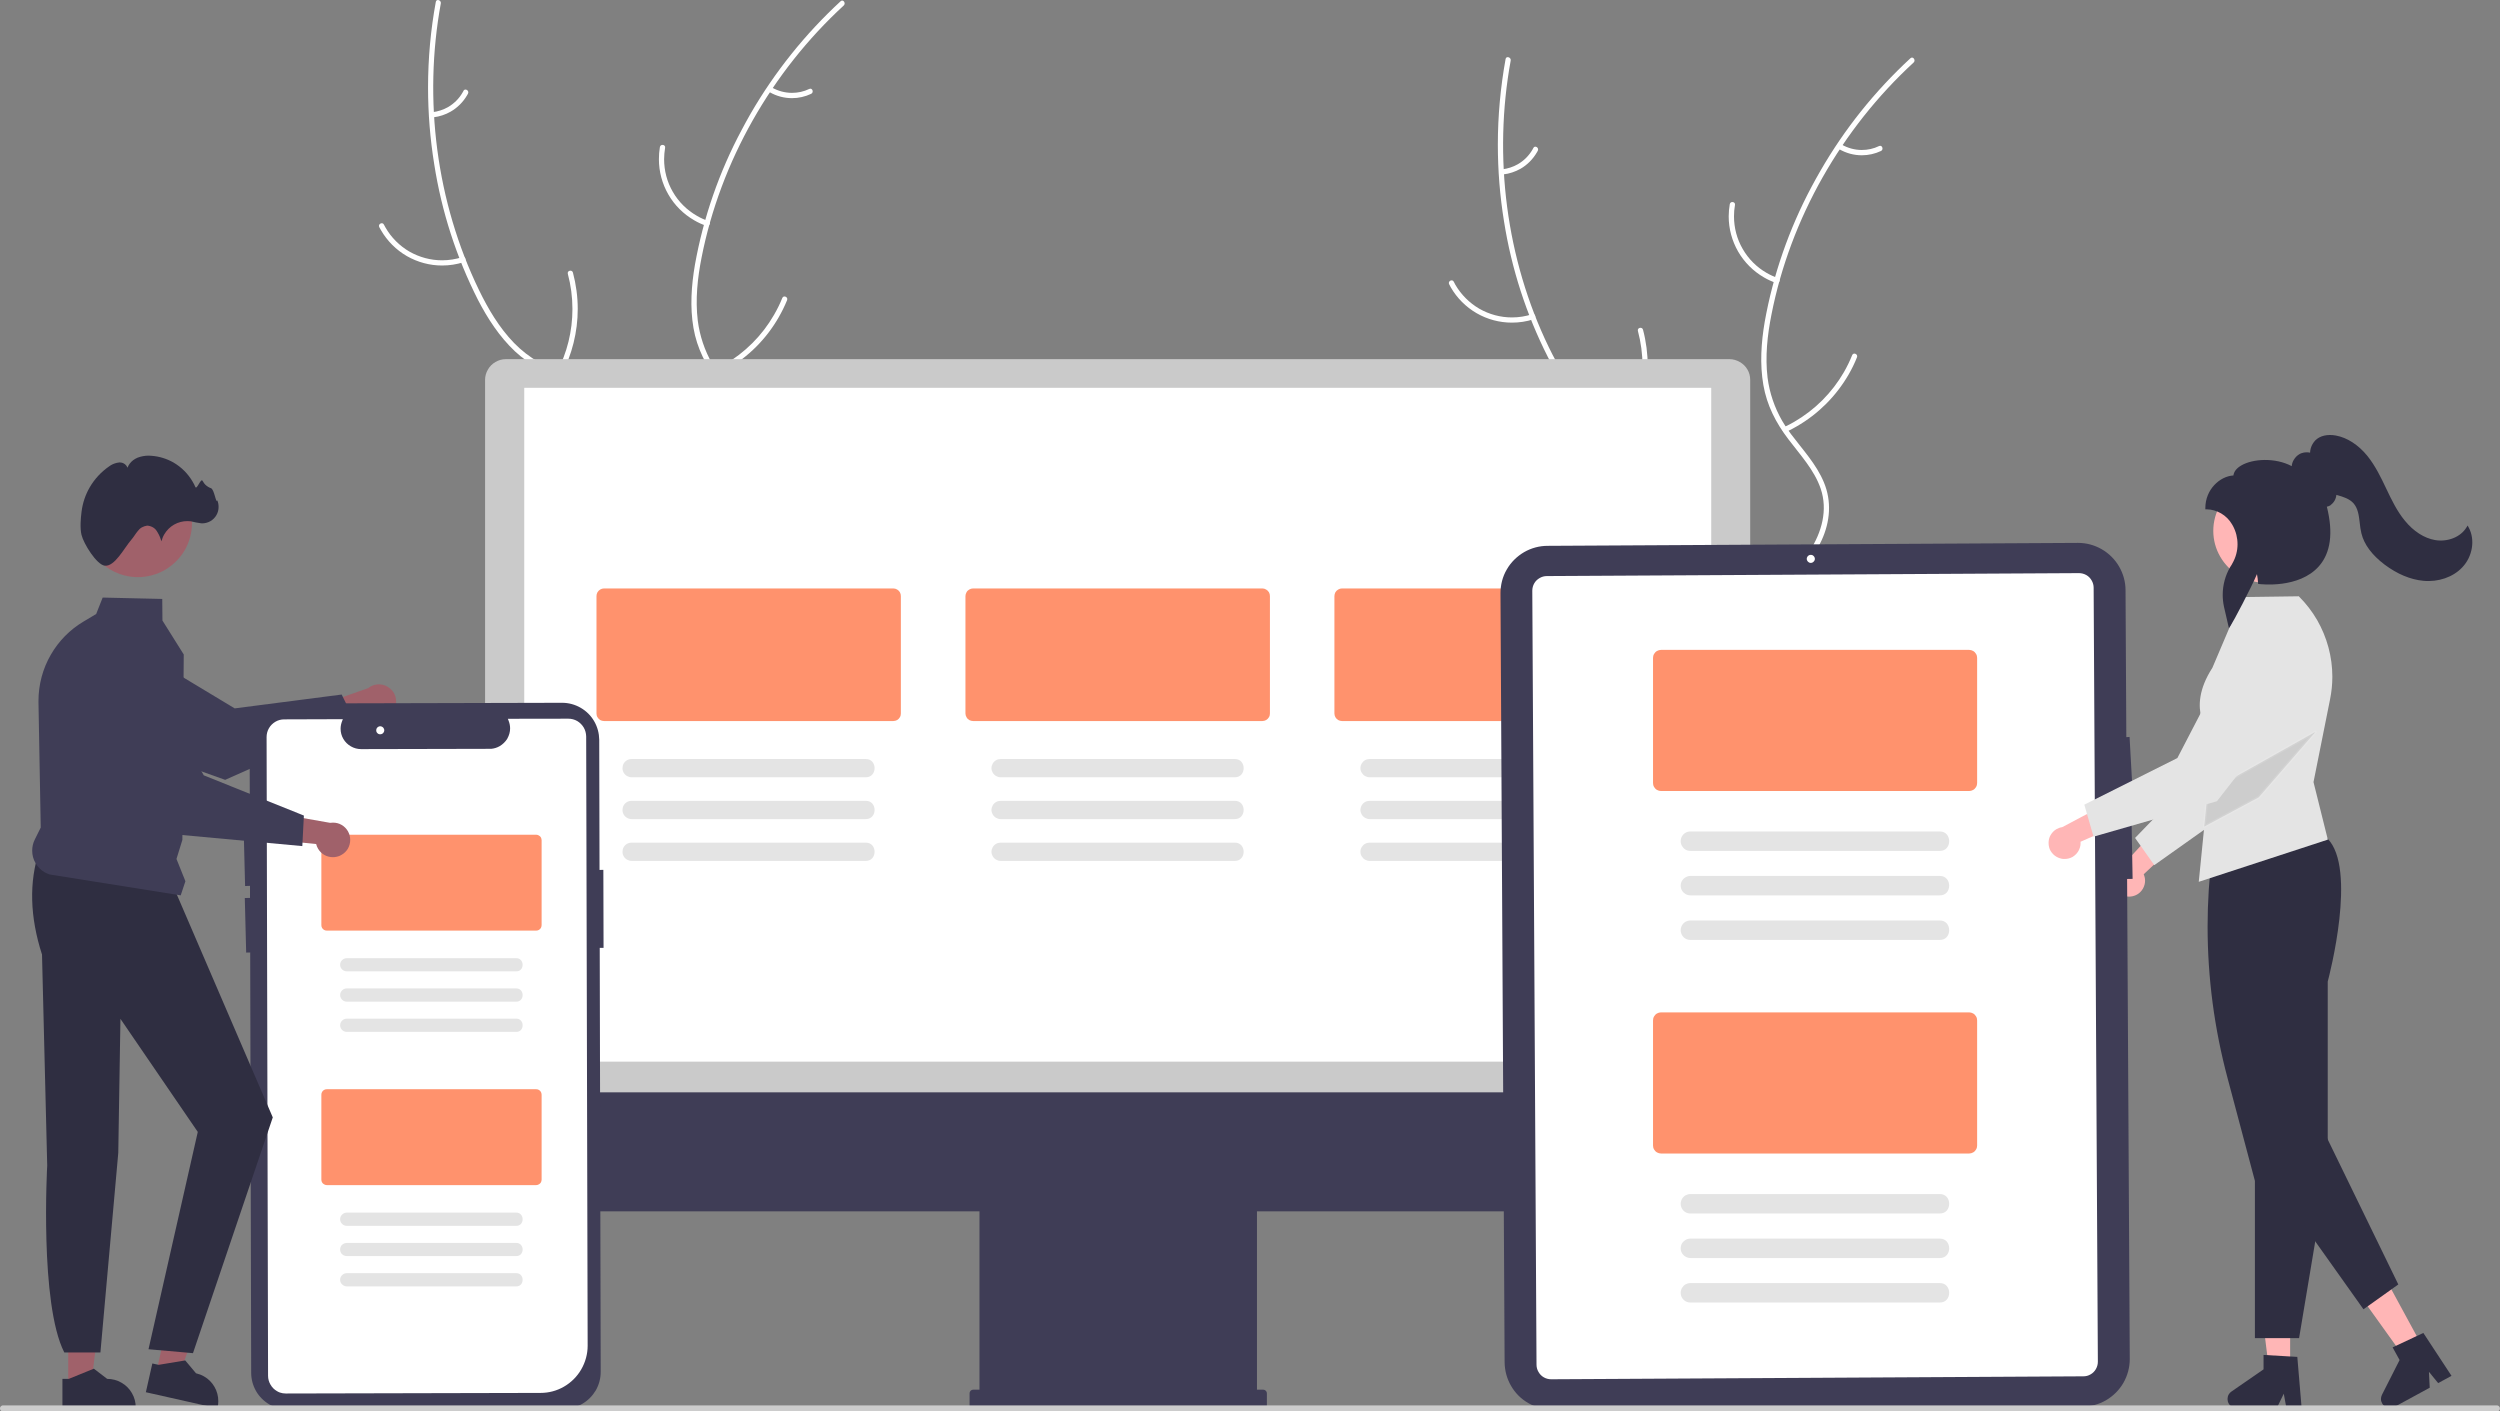
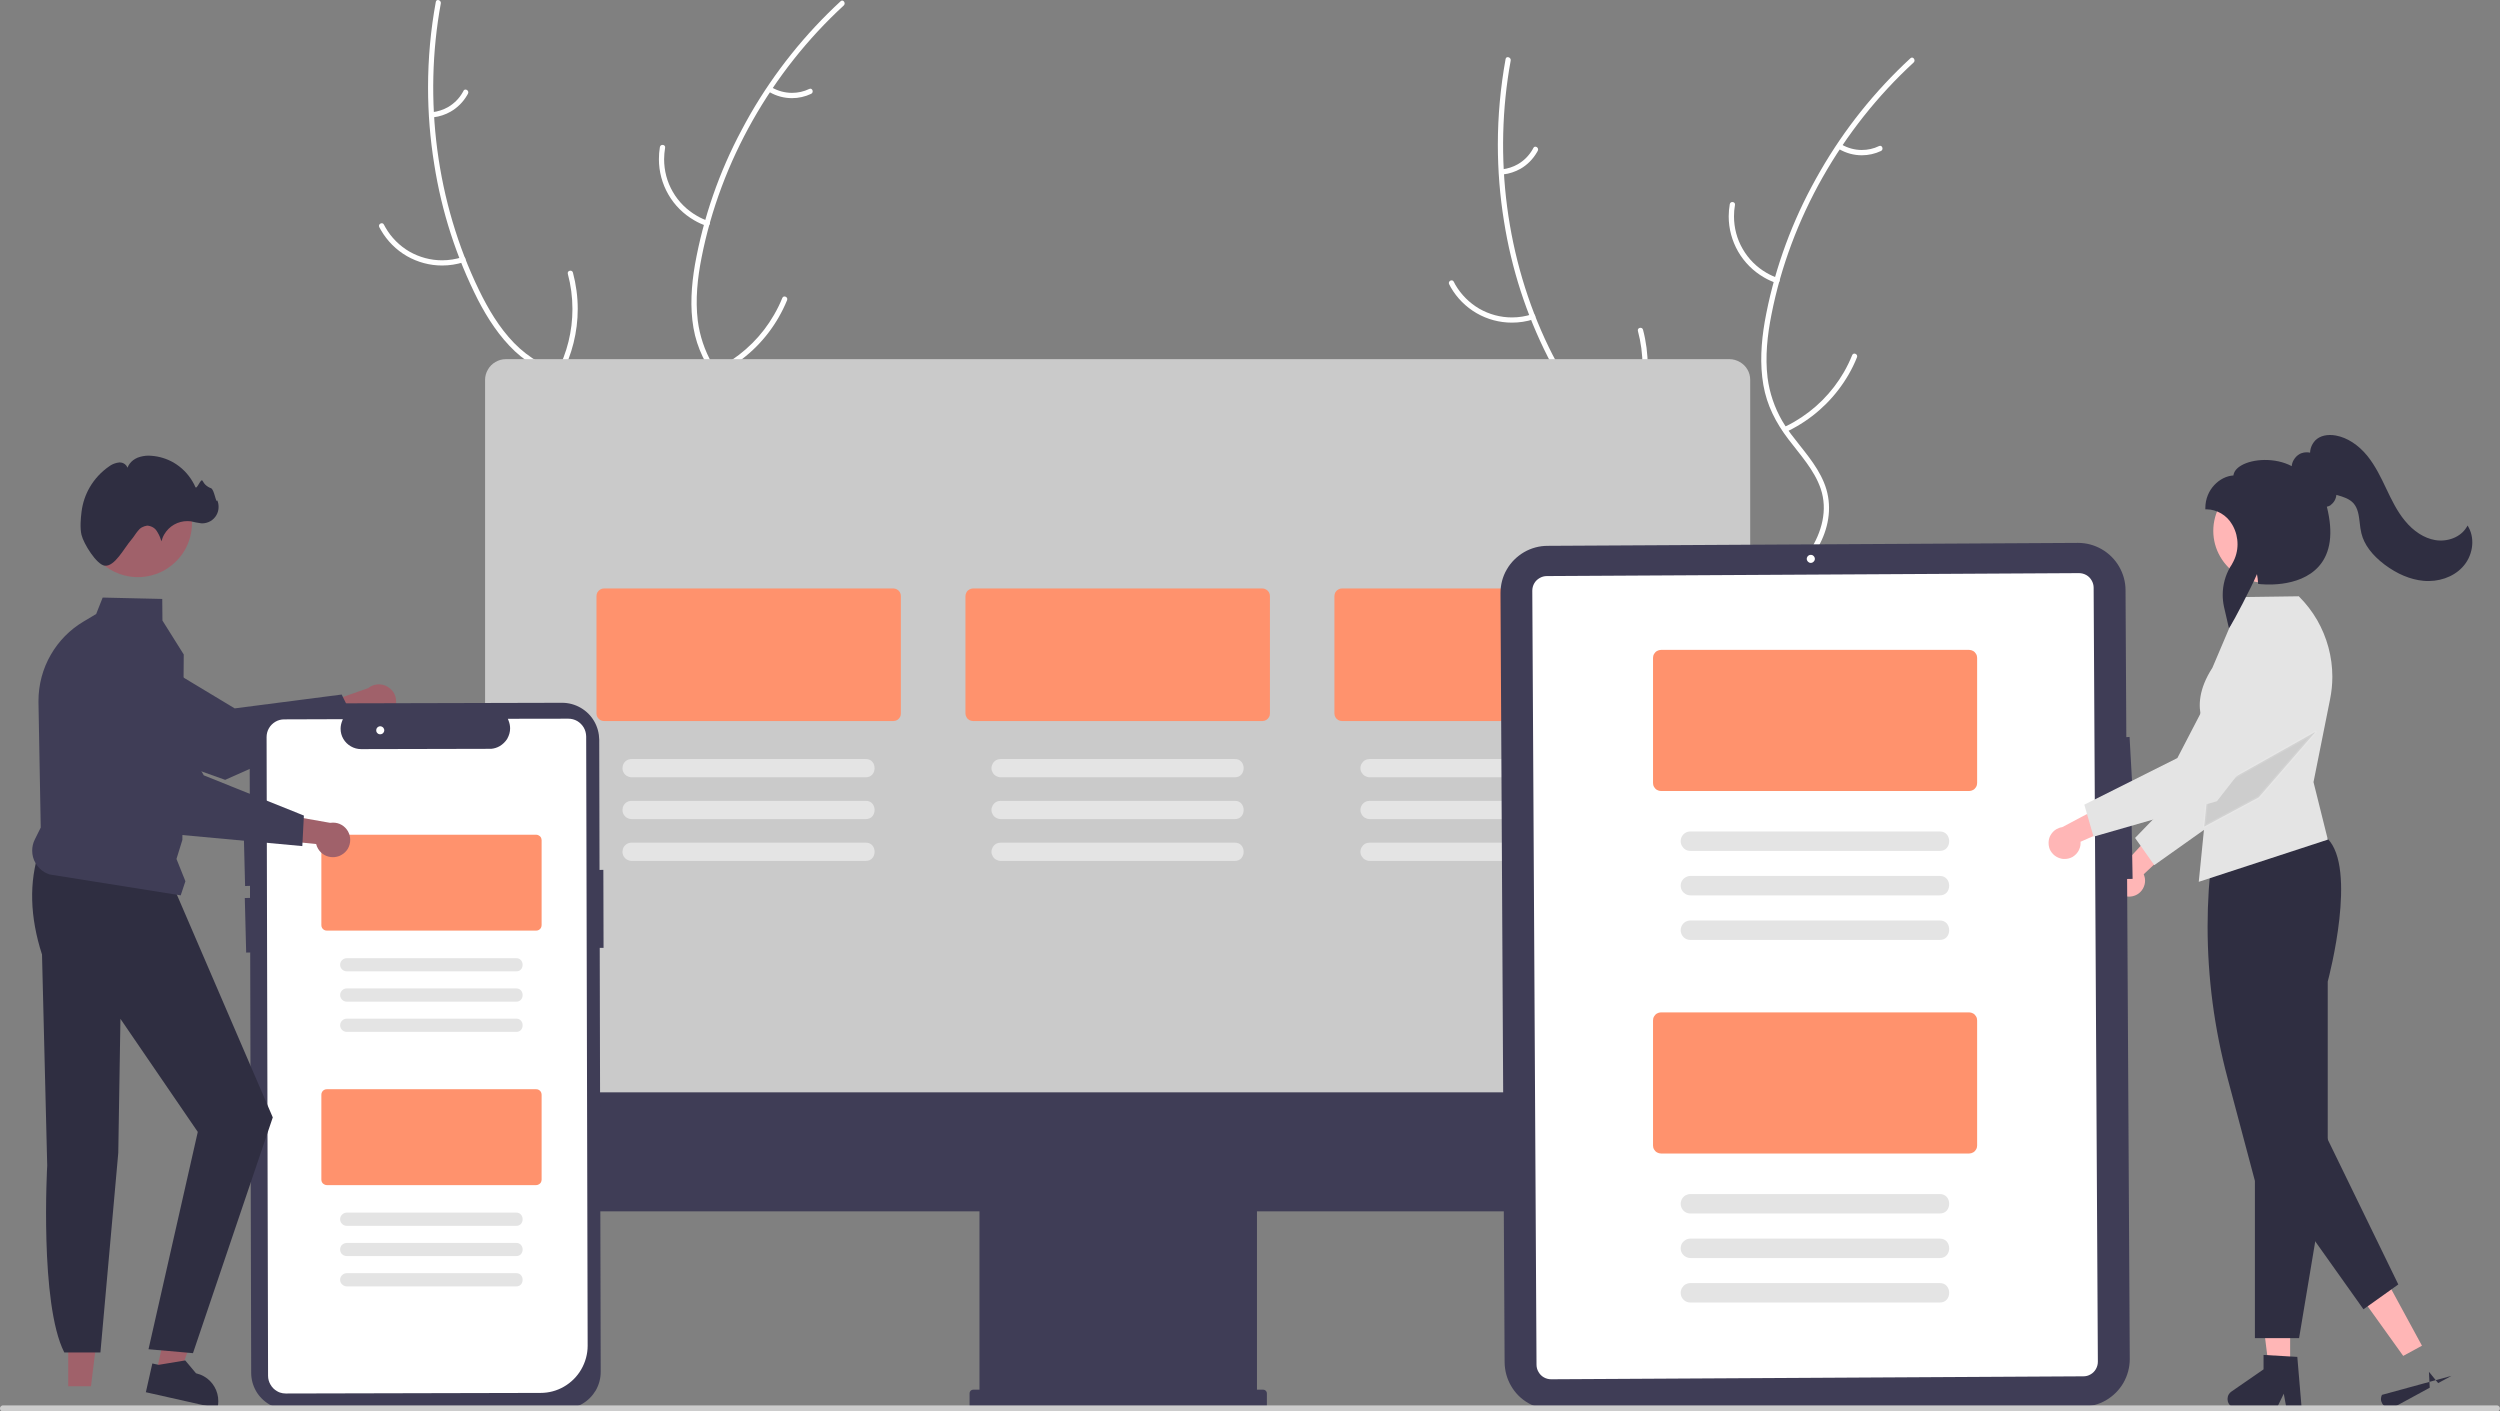
<svg xmlns="http://www.w3.org/2000/svg" xmlns:ns1="http://xml.openoffice.org/svg/export" version="1.2" width="254.7mm" height="143.8mm" viewBox="0 0 25470 14380" preserveAspectRatio="xMidYMid" fill-rule="evenodd" stroke-width="28.222" stroke-linejoin="round" xml:space="preserve">
  <rect x="0" y="0" width="25470" height="14380" fill="#808080" stroke="none" />
  <defs class="ClipPathGroup">
    <clipPath id="presentation_clip_path" clipPathUnits="userSpaceOnUse">
      <rect x="0" y="0" width="25470" height="14380" />
    </clipPath>
    <clipPath id="presentation_clip_path_shrink" clipPathUnits="userSpaceOnUse">
      <rect x="25" y="14" width="25420" height="14352" />
    </clipPath>
  </defs>
  <defs class="TextShapeIndex">
    <g ns1:slide="id1" ns1:id-list="id3 id4 id5 id6 id7 id8 id9 id10 id11 id12 id13 id14 id15 id16 id17 id18 id19 id20 id21 id22 id23 id24 id25 id26 id27 id28 id29 id30 id31 id32 id33 id34 id35 id36 id37 id38 id39 id40 id41 id42 id43 id44 id45 id46 id47 id48 id49 id50 id51 id52 id53 id54 id55 id56 id57 id58 id59 id60 id61 id62 id63 id64 id65 id66 id67 id68 id69 id70 id71 id72 id73 id74 id75 id76 id77 id78 id79 id80 id81 id82" />
  </defs>
  <defs class="EmbeddedBulletChars">
    <g id="bullet-char-template-57356" transform="scale(0,-0)">
      <path d="M 580,1141 L 1163,571 580,0 -4,571 580,1141 Z" />
    </g>
    <g id="bullet-char-template-57354" transform="scale(0,-0)">
      <path d="M 8,1128 L 1137,1128 1137,0 8,0 8,1128 Z" />
    </g>
    <g id="bullet-char-template-10146" transform="scale(0,-0)">
      <path d="M 174,0 L 602,739 174,1481 1456,739 174,0 Z M 1358,739 L 309,1346 659,739 1358,739 Z" />
    </g>
    <g id="bullet-char-template-10132" transform="scale(0,-0)">
      <path d="M 2015,739 L 1276,0 717,0 1260,543 174,543 174,936 1260,936 717,1481 1274,1481 2015,739 Z" />
    </g>
    <g id="bullet-char-template-10007" transform="scale(0,-0)">
      <path d="M 0,-2 C -7,14 -16,27 -25,37 L 356,567 C 262,823 215,952 215,954 215,979 228,992 255,992 264,992 276,990 289,987 310,991 331,999 354,1012 L 381,999 492,748 772,1049 836,1024 860,1049 C 881,1039 901,1025 922,1006 886,937 835,863 770,784 769,783 710,716 594,584 L 774,223 C 774,196 753,168 711,139 L 727,119 C 717,90 699,76 672,76 641,76 570,178 457,381 L 164,-76 C 142,-110 111,-127 72,-127 30,-127 9,-110 8,-76 1,-67 -2,-52 -2,-32 -2,-23 -1,-13 0,-2 Z" />
    </g>
    <g id="bullet-char-template-10004" transform="scale(0,-0)">
      <path d="M 285,-33 C 182,-33 111,30 74,156 52,228 41,333 41,471 41,549 55,616 82,672 116,743 169,778 240,778 293,778 328,747 346,684 L 369,508 C 377,444 397,411 428,410 L 1163,1116 C 1174,1127 1196,1133 1229,1133 1271,1133 1292,1118 1292,1087 L 1292,965 C 1292,929 1282,901 1262,881 L 442,47 C 390,-6 338,-33 285,-33 Z" />
    </g>
    <g id="bullet-char-template-9679" transform="scale(0,-0)">
      <path d="M 813,0 C 632,0 489,54 383,161 276,268 223,411 223,592 223,773 276,916 383,1023 489,1130 632,1184 813,1184 992,1184 1136,1130 1245,1023 1353,916 1407,772 1407,592 1407,412 1353,268 1245,161 1136,54 992,0 813,0 Z" />
    </g>
    <g id="bullet-char-template-8226" transform="scale(0,-0)">
      <path d="M 346,457 C 273,457 209,483 155,535 101,586 74,649 74,723 74,796 101,859 155,911 209,963 273,989 346,989 419,989 480,963 531,910 582,859 608,796 608,723 608,648 583,586 532,535 482,483 420,457 346,457 Z" />
    </g>
    <g id="bullet-char-template-8211" transform="scale(0,-0)">
      <path d="M -4,459 L 1135,459 1135,606 -4,606 -4,459 Z" />
    </g>
    <g id="bullet-char-template-61548" transform="scale(0,-0)">
      <path d="M 173,740 C 173,903 231,1043 346,1159 462,1274 601,1332 765,1332 928,1332 1067,1274 1183,1159 1299,1043 1357,903 1357,740 1357,577 1299,437 1183,322 1067,206 928,148 765,148 601,148 462,206 346,322 231,437 173,577 173,740 Z" />
    </g>
  </defs>
  <g>
    <g id="id2" class="Master_Slide">
      <g id="bg-id2" class="Background" />
      <g id="bo-id2" class="BackgroundObjects" />
    </g>
  </g>
  <g class="SlideGroup">
    <g>
      <g id="container-id1">
        <g id="id1" class="Slide" clip-path="url(#presentation_clip_path)">
          <g class="Page">
            <g class="com.sun.star.drawing.ClosedBezierShape">
              <g id="id3">
                <rect class="BoundingBox" stroke="none" fill="none" x="21528" y="8443" width="734" height="693" />
                <path fill="rgb(255,182,182)" stroke="none" d="M 21731,9130 C 21745,9126 21760,9121 21773,9113 21798,9099 21818,9078 21832,9054 21846,9029 21854,9001 21854,8973 21854,8950 21849,8927 21840,8907 L 22261,8513 21970,8443 21615,8828 C 21613,8829 21611,8830 21609,8831 21584,8845 21564,8865 21550,8890 21535,8914 21528,8943 21528,8972 21528,9001 21535,9028 21550,9053 21565,9077 21584,9099 21609,9113 21634,9127 21662,9135 21691,9135 21704,9135 21718,9133 21731,9130 Z" />
              </g>
            </g>
            <g class="com.sun.star.drawing.ClosedBezierShape">
              <g id="id4">
                <rect class="BoundingBox" stroke="none" fill="none" x="21752" y="6223" width="1722" height="2593" />
                <path fill="rgb(228,228,228)" stroke="none" d="M 21948,8814 L 21752,8537 22489,7775 22660,6574 C 22667,6522 22684,6473 22710,6427 22746,6365 22798,6314 22860,6278 22922,6242 22993,6223 23064,6223 23109,6223 23153,6230 23195,6244 23220,6253 23245,6264 23268,6278 23330,6314 23382,6364 23418,6427 23454,6489 23473,6560 23473,6632 23473,6676 23466,6720 23452,6762 L 23015,8057 21948,8814 Z" />
              </g>
            </g>
            <g class="com.sun.star.drawing.PolyPolygonShape">
              <g id="id5">
                <rect class="BoundingBox" stroke="none" fill="none" x="23010" y="13092" width="323" height="842" />
                <path fill="rgb(255,182,182)" stroke="none" d="M 23332,13932 L 23114,13932 23010,13092 23332,13092 23332,13932 Z" />
              </g>
            </g>
            <g class="com.sun.star.drawing.ClosedBezierShape">
              <g id="id6">
                <rect class="BoundingBox" stroke="none" fill="none" x="22694" y="13804" width="756" height="542" />
                <path fill="rgb(47,46,65)" stroke="none" d="M 23449,14345 L 23294,14345 23267,14199 23196,14345 22786,14345 C 22770,14345 22754,14341 22740,14333 22726,14325 22714,14313 22706,14299 22698,14285 22694,14269 22694,14253 22694,14237 22698,14221 22706,14207 22713,14195 22722,14185 22734,14177 L 23061,13951 23061,13804 23405,13824 23449,14345 Z" />
              </g>
            </g>
            <g class="com.sun.star.drawing.PolyPolygonShape">
              <g id="id7">
                <rect class="BoundingBox" stroke="none" fill="none" x="23990" y="12972" width="686" height="844" />
                <path fill="rgb(255,182,182)" stroke="none" d="M 24675,13710 L 24484,13814 23991,13126 24274,12972 24675,13710 Z" />
              </g>
            </g>
            <g class="com.sun.star.drawing.ClosedBezierShape">
              <g id="id8">
                <rect class="BoundingBox" stroke="none" fill="none" x="24257" y="13579" width="720" height="767" />
-                 <path fill="rgb(47,46,65)" stroke="none" d="M 24976,14017 L 24840,14091 24746,13976 24754,14138 24394,14334 C 24380,14341 24365,14345 24350,14345 24333,14345 24318,14341 24304,14333 24290,14325 24278,14313 24270,14299 24262,14285 24257,14269 24257,14253 24257,14238 24261,14224 24267,14211 L 24447,13856 24376,13727 24689,13580 24976,14017 Z" />
+                 <path fill="rgb(47,46,65)" stroke="none" d="M 24976,14017 L 24840,14091 24746,13976 24754,14138 24394,14334 C 24380,14341 24365,14345 24350,14345 24333,14345 24318,14341 24304,14333 24290,14325 24278,14313 24270,14299 24262,14285 24257,14269 24257,14253 24257,14238 24261,14224 24267,14211 Z" />
              </g>
            </g>
            <g class="com.sun.star.drawing.ClosedBezierShape">
              <g id="id9">
                <rect class="BoundingBox" stroke="none" fill="none" x="22491" y="8373" width="1362" height="5261" />
                <path fill="rgb(47,46,65)" stroke="none" d="M 23423,13633 L 22973,13633 22973,12031 22695,10986 C 22560,10482 22491,9962 22491,9440 22491,9190 22507,8940 22538,8693 L 22539,8689 22541,8687 C 22548,8681 23261,8092 23712,8543 24016,8847 23731,9940 23715,10000 L 23715,11885 23423,13633 Z" />
              </g>
            </g>
            <g class="com.sun.star.drawing.ClosedBezierShape">
              <g id="id10">
                <rect class="BoundingBox" stroke="none" fill="none" x="22400" y="6075" width="1363" height="2910" />
                <path fill="rgb(228,228,228)" stroke="none" d="M 23420,6075 L 22846,6083 22540,6803 C 22256,7243 22527,7494 22546,7533 L 22492,8074 22457,8422 22401,8984 23716,8554 23570,7968 23739,7123 C 23754,7048 23762,6972 23762,6895 23762,6692 23708,6493 23607,6317 23556,6229 23494,6149 23422,6077 L 23420,6075 Z" />
              </g>
            </g>
            <g class="com.sun.star.drawing.PolyPolygonShape">
              <g id="id11">
                <rect class="BoundingBox" stroke="none" fill="none" x="23155" y="11499" width="1280" height="1841" />
                <path fill="rgb(47,46,65)" stroke="none" d="M 23155,12038 L 24079,13339 24434,13086 23662,11500 23155,12038 Z" />
              </g>
            </g>
            <g class="com.sun.star.drawing.ClosedBezierShape">
              <g id="id12">
                <rect class="BoundingBox" stroke="none" fill="none" x="22549" y="4878" width="1061" height="1060" />
                <path fill="rgb(255,182,182)" stroke="none" d="M 23609,5408 C 23609,5501 23584,5591 23538,5672 23491,5752 23424,5819 23344,5866 23263,5912 23172,5937 23079,5937 22986,5937 22894,5912 22814,5866 22733,5819 22666,5752 22620,5672 22573,5591 22549,5501 22549,5408 22549,5315 22574,5223 22620,5143 22667,5062 22733,4995 22814,4949 22894,4902 22986,4878 23079,4878 23172,4878 23263,4902 23344,4949 23424,4995 23492,5062 23538,5143 23585,5223 23609,5315 23609,5408 Z" />
              </g>
            </g>
            <g class="com.sun.star.drawing.PolyPolygonShape">
              <g id="id13">
                <rect class="BoundingBox" stroke="none" fill="none" x="22457" y="7456" width="1135" height="966" />
                <path fill="rgb(0,0,0)" fill-opacity="0.102" stroke="rgb(255,255,255)" stroke-opacity="0.102" d="M 23590,7456 L 23012,8123 22457,8421 22492,8073 22819,7889 23590,7456 Z" />
              </g>
            </g>
            <g class="com.sun.star.drawing.ClosedBezierShape">
              <g id="id14">
                <rect class="BoundingBox" stroke="none" fill="none" x="22468" y="4432" width="2721" height="1969" />
                <path fill="rgb(47,46,65)" stroke="none" d="M 22708,6399 L 22658,6182 C 22649,6141 22645,6100 22645,6059 22645,5961 22671,5864 22720,5779 22725,5771 22730,5762 22736,5754 22739,5749 22742,5744 22744,5739 22778,5680 22796,5613 22796,5545 22796,5479 22780,5414 22748,5356 22745,5351 22742,5346 22740,5342 22713,5295 22674,5257 22628,5230 22583,5204 22533,5190 22482,5189 L 22468,5189 22468,5176 C 22468,4986 22616,4852 22754,4844 22759,4804 22787,4769 22836,4741 22952,4674 23178,4659 23348,4749 23350,4726 23357,4705 23369,4685 23383,4661 23403,4640 23428,4626 23434,4623 23441,4619 23448,4617 23464,4611 23482,4608 23500,4608 23512,4608 23523,4609 23535,4612 23536,4581 23545,4550 23561,4523 23569,4509 23579,4496 23590,4485 23637,4439 23712,4422 23797,4437 23913,4458 24027,4532 24119,4645 24200,4746 24257,4864 24311,4978 24365,5091 24420,5207 24501,5305 24589,5413 24698,5483 24808,5502 24936,5524 25068,5472 25128,5374 L 25140,5354 25151,5374 C 25219,5499 25191,5670 25085,5781 24990,5881 24841,5932 24687,5917 24556,5904 24424,5849 24294,5752 24166,5655 24086,5548 24058,5434 24050,5399 24044,5363 24041,5327 24032,5252 24024,5181 23978,5128 23936,5081 23871,5061 23814,5045 L 23803,5042 C 23801,5063 23795,5083 23784,5102 23773,5120 23758,5136 23741,5149 23740,5149 23739,5149 23739,5150 23729,5156 23718,5160 23706,5162 23773,5429 23745,5633 23625,5769 23422,5999 23033,5952 23016,5950 L 23005,5948 23005,5937 C 23003,5908 23000,5878 22994,5849 22938,5984 22750,6339 22725,6375 L 22708,6399 Z" />
              </g>
            </g>
            <g class="com.sun.star.drawing.ClosedBezierShape">
              <g id="id15">
                <rect class="BoundingBox" stroke="none" fill="none" x="3161" y="6972" width="877" height="547" />
                <path fill="rgb(160,97,106)" stroke="none" d="M 4000,7256 C 3986,7274 3968,7290 3948,7301 3921,7317 3891,7325 3861,7325 3830,7325 3800,7317 3773,7301 3758,7293 3744,7281 3732,7268 L 3161,7517 3217,7198 3750,7011 C 3757,7006 3765,7000 3772,6996 3799,6980 3829,6972 3860,6972 3890,6972 3921,6980 3948,6996 3974,7012 3997,7033 4013,7060 4028,7086 4036,7117 4036,7148 4036,7179 4028,7210 4013,7236 4009,7243 4005,7250 4000,7256 Z" />
              </g>
            </g>
            <g class="com.sun.star.drawing.ClosedBezierShape">
              <g id="id16">
                <rect class="BoundingBox" stroke="none" fill="none" x="514" y="6469" width="3106" height="1477" />
                <path fill="rgb(63,61,86)" stroke="none" d="M 3619,7355 L 2294,7945 2291,7944 781,7406 C 774,7403 768,7400 762,7396 687,7353 623,7290 580,7214 536,7138 514,7053 514,6965 514,6895 529,6825 557,6761 564,6746 572,6731 580,6717 624,6642 686,6578 762,6535 837,6491 922,6469 1010,6469 1097,6469 1183,6492 1259,6535 1261,6537 1264,6538 1267,6540 L 2391,7217 3481,7076 3619,7355 Z" />
              </g>
            </g>
            <g class="com.sun.star.drawing.ClosedBezierShape">
              <g id="id17">
                <rect class="BoundingBox" stroke="none" fill="none" x="4361" y="0" width="2340" height="6097" />
                <path fill="rgb(255,255,255)" stroke="none" d="M 4491,35 C 4312,1014 4445,2058 4880,2955 4974,3149 5086,3338 5237,3494 5312,3571 5397,3637 5491,3691 5580,3742 5675,3782 5774,3809 5963,3864 6163,3899 6335,3999 6517,4105 6629,4282 6673,4485 6727,4734 6688,4987 6642,5232 6590,5506 6532,5789 6607,6064 6616,6097 6564,6109 6555,6076 6424,5598 6678,5127 6642,4646 6626,4422 6542,4201 6349,4071 6181,3957 5975,3922 5783,3867 5581,3810 5400,3723 5246,3579 5089,3431 4969,3247 4870,3056 4650,2622 4499,2155 4424,1674 4382,1416 4361,1154 4361,892 4361,599 4387,307 4440,19 4446,-15 4497,1 4491,35 Z" />
              </g>
            </g>
            <g class="com.sun.star.drawing.ClosedBezierShape">
              <g id="id18">
                <rect class="BoundingBox" stroke="none" fill="none" x="3860" y="2274" width="884" height="432" />
                <path fill="rgb(255,255,255)" stroke="none" d="M 4504,2705 C 4378,2705 4255,2672 4145,2609 4036,2546 3945,2455 3882,2346 3875,2335 3870,2325 3864,2314 3848,2283 3896,2257 3911,2288 3916,2299 3922,2309 3928,2319 3986,2420 4070,2504 4171,2563 4273,2621 4387,2652 4504,2652 4574,2652 4644,2641 4711,2619 4744,2608 4756,2660 4723,2671 4652,2694 4578,2705 4504,2705 Z" />
              </g>
            </g>
            <g class="com.sun.star.drawing.ClosedBezierShape">
              <g id="id19">
                <rect class="BoundingBox" stroke="none" fill="none" x="5669" y="2758" width="219" height="1078" />
                <path fill="rgb(255,255,255)" stroke="none" d="M 5673,3793 C 5778,3594 5832,3373 5832,3148 5832,3027 5816,2906 5785,2790 5776,2756 5828,2744 5837,2777 5869,2898 5886,3023 5886,3148 5886,3382 5828,3613 5719,3821 5702,3851 5657,3823 5673,3793 Z" />
              </g>
            </g>
            <g class="com.sun.star.drawing.ClosedBezierShape">
              <g id="id20">
                <rect class="BoundingBox" stroke="none" fill="none" x="4383" y="911" width="390" height="286" />
                <path fill="rgb(255,255,255)" stroke="none" d="M 4565,1091 C 4626,1055 4678,1004 4713,942 4717,936 4720,931 4722,925 4738,895 4784,923 4768,954 4765,959 4762,965 4759,970 4719,1039 4661,1097 4592,1137 4538,1168 4478,1188 4416,1195 4414,1195 4412,1196 4410,1196 4406,1196 4402,1194 4397,1192 4392,1189 4389,1186 4386,1182 4385,1180 4384,1177 4384,1175 4383,1173 4383,1171 4383,1169 4383,1164 4384,1160 4387,1156 4390,1152 4392,1148 4396,1146 4399,1144 4401,1143 4404,1143 4460,1137 4515,1119 4565,1091 Z" />
              </g>
            </g>
            <g class="com.sun.star.drawing.ClosedBezierShape">
              <g id="id21">
                <rect class="BoundingBox" stroke="none" fill="none" x="6604" y="6" width="2003" height="6156" />
                <path fill="rgb(255,255,255)" stroke="none" d="M 8596,56 C 7863,730 7341,1643 7148,2622 7106,2833 7083,3052 7109,3267 7129,3422 7179,3572 7257,3707 7284,3754 7315,3799 7348,3842 7466,3999 7604,4147 7682,4331 7763,4525 7746,4734 7659,4923 7552,5154 7369,5333 7183,5501 6977,5688 6761,5880 6655,6144 6642,6176 6593,6155 6606,6123 6790,5662 7276,5438 7537,5033 7659,4844 7725,4617 7650,4397 7584,4205 7441,4053 7320,3894 7193,3727 7101,3549 7065,3341 7028,3128 7044,2908 7080,2697 7166,2217 7326,1754 7556,1324 7585,1269 7615,1214 7646,1160 7893,733 8203,346 8565,12 8590,-11 8621,33 8596,56 Z" />
              </g>
            </g>
            <g class="com.sun.star.drawing.ClosedBezierShape">
              <g id="id22">
                <rect class="BoundingBox" stroke="none" fill="none" x="6713" y="1475" width="521" height="828" />
                <path fill="rgb(255,255,255)" stroke="none" d="M 7194,2300 C 7152,2286 7111,2267 7072,2244 6963,2181 6872,2091 6809,1981 6746,1872 6713,1748 6713,1622 6713,1581 6716,1539 6723,1498 6729,1464 6783,1472 6776,1506 6770,1544 6766,1583 6766,1622 6766,1739 6796,1854 6855,1955 6913,2056 6998,2140 7099,2198 7136,2220 7175,2238 7216,2251 7249,2263 7227,2312 7194,2300 Z" />
              </g>
            </g>
            <g class="com.sun.star.drawing.ClosedBezierShape">
              <g id="id23">
                <rect class="BoundingBox" stroke="none" fill="none" x="7261" y="3020" width="762" height="803" />
                <path fill="rgb(255,255,255)" stroke="none" d="M 7378,3716 C 7589,3594 7764,3419 7885,3209 7918,3152 7946,3096 7970,3036 7983,3004 8032,3026 8019,3058 7994,3119 7965,3178 7932,3235 7806,3454 7624,3636 7405,3762 7369,3783 7333,3802 7296,3819 7265,3834 7245,3784 7277,3769 7311,3753 7345,3735 7378,3716 Z" />
              </g>
            </g>
            <g class="com.sun.star.drawing.ClosedBezierShape">
              <g id="id24">
                <rect class="BoundingBox" stroke="none" fill="none" x="7822" y="886" width="459" height="115" />
                <path fill="rgb(255,255,255)" stroke="none" d="M 7859,888 C 7861,889 7863,891 7865,892 7927,927 7997,946 8069,946 8130,946 8190,933 8245,906 8276,891 8295,941 8264,956 8203,985 8136,1000 8069,1000 7989,1000 7910,979 7841,939 7840,938 7839,938 7838,937 7837,937 7836,936 7836,936 7832,934 7829,930 7826,926 7823,922 7822,917 7822,912 7822,909 7823,905 7824,902 7824,901 7825,900 7825,899 7828,895 7831,892 7835,889 7839,886 7844,886 7848,886 7852,886 7856,887 7859,888 Z" />
              </g>
            </g>
            <g class="com.sun.star.drawing.ClosedBezierShape">
              <g id="id25">
                <rect class="BoundingBox" stroke="none" fill="none" x="15260" y="582" width="2341" height="6097" />
                <path fill="rgb(255,255,255)" stroke="none" d="M 15391,617 C 15212,1596 15344,2640 15779,3537 15873,3731 15986,3920 16136,4076 16211,4153 16297,4220 16390,4273 16479,4325 16574,4364 16673,4391 16862,4446 17062,4481 17234,4581 17416,4687 17529,4864 17573,5067 17627,5316 17588,5569 17541,5814 17490,6088 17431,6371 17506,6646 17515,6679 17463,6691 17454,6658 17324,6180 17577,5709 17542,5228 17525,5004 17441,4783 17249,4653 17080,4540 16874,4504 16682,4449 16481,4392 16300,4305 16146,4161 15988,4014 15868,3829 15770,3638 15550,3204 15399,2737 15323,2256 15281,1998 15260,1736 15260,1474 15260,1181 15287,889 15339,601 15345,567 15397,583 15391,617 Z" />
              </g>
            </g>
            <g class="com.sun.star.drawing.ClosedBezierShape">
              <g id="id26">
                <rect class="BoundingBox" stroke="none" fill="none" x="14761" y="2856" width="883" height="432" />
                <path fill="rgb(255,255,255)" stroke="none" d="M 15623,3253 C 15552,3276 15478,3287 15403,3287 15277,3287 15153,3254 15044,3191 14935,3128 14844,3037 14781,2928 14775,2917 14769,2907 14764,2896 14748,2865 14795,2839 14811,2870 14816,2881 14822,2891 14827,2901 14886,3002 14970,3086 15071,3145 15172,3203 15287,3234 15404,3234 15474,3234 15544,3223 15610,3201 15643,3190 15655,3242 15623,3253 Z" />
              </g>
            </g>
            <g class="com.sun.star.drawing.ClosedBezierShape">
              <g id="id27">
                <rect class="BoundingBox" stroke="none" fill="none" x="16571" y="3339" width="217" height="1079" />
                <path fill="rgb(255,255,255)" stroke="none" d="M 16575,4375 C 16679,4176 16734,3955 16734,3730 16734,3609 16718,3488 16687,3372 16678,3338 16730,3326 16739,3359 16771,3480 16787,3605 16787,3730 16787,3964 16730,4195 16620,4403 16604,4433 16558,4405 16575,4375 Z" />
              </g>
            </g>
            <g class="com.sun.star.drawing.ClosedBezierShape">
              <g id="id28">
                <rect class="BoundingBox" stroke="none" fill="none" x="15283" y="1493" width="389" height="286" />
                <path fill="rgb(255,255,255)" stroke="none" d="M 15464,1673 C 15526,1637 15577,1586 15613,1524 15616,1518 15619,1513 15622,1507 15638,1477 15683,1505 15667,1536 15665,1541 15661,1547 15658,1552 15618,1621 15561,1679 15492,1719 15437,1750 15377,1770 15315,1777 15314,1777 15312,1778 15310,1778 15305,1778 15300,1776 15296,1774 15292,1772 15288,1768 15286,1764 15285,1762 15284,1759 15283,1757 15283,1755 15283,1753 15283,1751 15283,1746 15284,1742 15286,1738 15288,1734 15292,1730 15296,1728 15298,1726 15301,1726 15303,1725 15360,1719 15415,1701 15464,1673 Z" />
              </g>
            </g>
            <g class="com.sun.star.drawing.ClosedBezierShape">
              <g id="id29">
                <rect class="BoundingBox" stroke="none" fill="none" x="17503" y="586" width="2004" height="6157" />
                <path fill="rgb(255,255,255)" stroke="none" d="M 19496,637 C 18763,1311 18241,2224 18048,3203 18006,3414 17982,3633 18008,3848 18028,4003 18079,4153 18157,4288 18184,4335 18214,4380 18247,4423 18365,4580 18504,4728 18581,4912 18663,5106 18646,5315 18559,5504 18452,5735 18268,5914 18083,6082 17877,6270 17660,6461 17554,6725 17542,6757 17493,6736 17505,6704 17689,6243 18176,6019 18437,5614 18559,5425 18624,5198 18549,4978 18483,4786 18340,4634 18220,4475 18093,4308 18001,4130 17965,3922 17928,3709 17943,3489 17979,3278 18065,2798 18226,2335 18455,1905 18484,1850 18515,1795 18546,1741 18792,1314 19102,927 19464,593 19490,570 19521,614 19496,637 Z" />
              </g>
            </g>
            <g class="com.sun.star.drawing.ClosedBezierShape">
              <g id="id30">
                <rect class="BoundingBox" stroke="none" fill="none" x="17612" y="2058" width="521" height="827" />
                <path fill="rgb(255,255,255)" stroke="none" d="M 17971,2826 C 17862,2763 17771,2672 17708,2563 17645,2453 17612,2330 17612,2204 17612,2163 17616,2121 17623,2080 17629,2046 17682,2054 17676,2088 17669,2126 17666,2165 17666,2204 17666,2321 17696,2436 17755,2537 17813,2638 17897,2722 17998,2780 18036,2802 18075,2820 18115,2833 18148,2845 18126,2894 18094,2882 18051,2868 18010,2849 17971,2826 Z" />
              </g>
            </g>
            <g class="com.sun.star.drawing.ClosedBezierShape">
              <g id="id31">
                <rect class="BoundingBox" stroke="none" fill="none" x="18161" y="3602" width="761" height="803" />
                <path fill="rgb(255,255,255)" stroke="none" d="M 18279,4298 C 18490,4176 18664,4002 18786,3791 18818,3735 18846,3678 18870,3618 18883,3586 18932,3608 18919,3640 18895,3701 18866,3760 18833,3817 18706,4036 18524,4218 18305,4344 18270,4365 18233,4384 18196,4401 18165,4416 18146,4366 18177,4351 18212,4335 18246,4317 18279,4298 Z" />
              </g>
            </g>
            <g class="com.sun.star.drawing.ClosedBezierShape">
              <g id="id32">
                <rect class="BoundingBox" stroke="none" fill="none" x="18721" y="1468" width="460" height="115" />
                <path fill="rgb(255,255,255)" stroke="none" d="M 18759,1470 C 18761,1471 18763,1473 18765,1474 18827,1509 18897,1528 18968,1528 19029,1528 19089,1515 19144,1488 19175,1473 19194,1523 19164,1538 19103,1567 19036,1582 18968,1582 18888,1582 18810,1561 18740,1521 18739,1520 18738,1520 18737,1519 18736,1519 18736,1518 18735,1518 18731,1516 18728,1512 18725,1508 18722,1504 18721,1499 18721,1494 18721,1491 18722,1487 18723,1484 18724,1483 18724,1482 18725,1481 18727,1477 18729,1474 18734,1471 18739,1468 18743,1468 18748,1468 18752,1468 18755,1469 18759,1470 Z" />
              </g>
            </g>
            <g class="com.sun.star.drawing.ClosedBezierShape">
              <g id="id33">
                <rect class="BoundingBox" stroke="none" fill="none" x="4942" y="3659" width="12890" height="7673" />
                <path fill="rgb(202,202,202)" stroke="none" d="M 4942,11331 L 17831,11331 17831,3870 C 17831,3833 17822,3797 17803,3765 17785,3733 17758,3707 17725,3688 17693,3670 17658,3659 17621,3659 L 5153,3659 C 5116,3659 5080,3669 5048,3688 5016,3706 4989,3733 4971,3765 4952,3797 4942,3833 4942,3870 L 4942,11331 Z" />
              </g>
            </g>
            <g class="com.sun.star.drawing.PolyPolygonShape">
              <g id="id34">
                <rect class="BoundingBox" stroke="none" fill="none" x="5341" y="3951" width="12094" height="6866" />
-                 <path fill="rgb(255,255,255)" stroke="none" d="M 5341,3951 L 17434,3951 17434,10816 5341,10816 5341,3951 Z" />
              </g>
            </g>
            <g class="com.sun.star.drawing.ClosedBezierShape">
              <g id="id35">
                <rect class="BoundingBox" stroke="none" fill="none" x="4931" y="11129" width="12923" height="3232" />
                <path fill="rgb(63,61,86)" stroke="none" d="M 4931,11129 L 4931,12050 C 4931,12101 4944,12150 4970,12195 4995,12239 5032,12276 5077,12302 5121,12327 5171,12341 5222,12341 L 9979,12341 9979,14158 9916,14158 C 9910,14158 9902,14160 9897,14163 9891,14166 9886,14171 9883,14177 9879,14183 9878,14189 9878,14196 L 9878,14322 C 9878,14329 9879,14335 9883,14341 9886,14347 9891,14351 9897,14355 9902,14358 9910,14360 9916,14360 L 12870,14360 C 12876,14360 12882,14358 12888,14355 12893,14351 12898,14347 12902,14341 12905,14335 12907,14329 12907,14322 L 12907,14196 C 12907,14189 12905,14183 12902,14177 12898,14171 12893,14166 12888,14163 12882,14160 12876,14158 12870,14158 L 12806,14158 12806,12341 17564,12341 C 17615,12341 17665,12327 17708,12302 17752,12276 17789,12239 17814,12195 17840,12150 17853,12101 17853,12050 L 17853,11129 4931,11129 Z" />
              </g>
            </g>
            <g class="com.sun.star.drawing.ClosedBezierShape">
              <g id="id36">
                <rect class="BoundingBox" stroke="none" fill="none" x="6077" y="5995" width="3102" height="1352" />
                <path fill="rgb(255,146,109)" stroke="none" d="M 6154,7346 C 6140,7346 6127,7342 6115,7336 6104,7329 6094,7319 6087,7307 6080,7296 6077,7282 6077,7269 L 6077,6073 C 6077,6059 6080,6046 6087,6034 6094,6022 6104,6013 6115,6006 6127,5999 6140,5995 6154,5995 L 9101,5995 C 9115,5995 9128,5999 9140,6006 9152,6013 9161,6022 9168,6034 9175,6046 9178,6059 9178,6073 L 9178,7269 C 9178,7282 9175,7296 9168,7307 9161,7319 9152,7329 9140,7336 9128,7342 9115,7346 9101,7346 L 6154,7346 Z" />
              </g>
            </g>
            <g class="com.sun.star.drawing.ClosedBezierShape">
              <g id="id37">
                <rect class="BoundingBox" stroke="none" fill="none" x="6342" y="7733" width="2570" height="188" />
                <path fill="rgb(228,228,228)" stroke="none" d="M 8820,7919 L 6435,7919 C 6418,7919 6402,7914 6388,7906 6374,7898 6362,7886 6354,7872 6346,7858 6342,7843 6342,7826 6342,7810 6346,7793 6354,7779 6362,7765 6374,7753 6388,7745 6402,7737 6418,7733 6435,7733 L 8820,7733 C 8940,7731 8941,7920 8820,7919 Z" />
              </g>
            </g>
            <g class="com.sun.star.drawing.ClosedBezierShape">
              <g id="id38">
                <rect class="BoundingBox" stroke="none" fill="none" x="6342" y="8159" width="2570" height="188" />
                <path fill="rgb(228,228,228)" stroke="none" d="M 8820,8345 L 6435,8345 C 6418,8345 6402,8340 6388,8332 6374,8324 6362,8312 6354,8298 6346,8284 6342,8269 6342,8252 6342,8236 6346,8219 6354,8205 6362,8191 6374,8179 6388,8171 6402,8163 6418,8159 6435,8159 L 8820,8159 C 8940,8157 8941,8346 8820,8345 Z" />
              </g>
            </g>
            <g class="com.sun.star.drawing.ClosedBezierShape">
              <g id="id39">
                <rect class="BoundingBox" stroke="none" fill="none" x="6342" y="8585" width="2570" height="188" />
                <path fill="rgb(228,228,228)" stroke="none" d="M 8820,8771 L 6435,8771 C 6418,8771 6402,8766 6388,8758 6374,8750 6362,8738 6354,8724 6346,8710 6342,8695 6342,8678 6342,8662 6346,8645 6354,8631 6362,8617 6374,8605 6388,8597 6402,8589 6418,8585 6435,8585 L 8820,8585 C 8940,8583 8941,8772 8820,8771 Z" />
              </g>
            </g>
            <g class="com.sun.star.drawing.ClosedBezierShape">
              <g id="id40">
                <rect class="BoundingBox" stroke="none" fill="none" x="9836" y="5995" width="3103" height="1352" />
                <path fill="rgb(255,146,109)" stroke="none" d="M 9914,7346 C 9900,7346 9887,7342 9875,7336 9863,7329 9853,7319 9847,7307 9840,7296 9836,7282 9836,7269 L 9836,6073 C 9836,6059 9840,6046 9847,6034 9853,6022 9863,6013 9875,6006 9887,5999 9900,5995 9914,5995 L 12861,5995 C 12874,5995 12888,5999 12899,6006 12911,6013 12921,6022 12928,6034 12935,6046 12938,6059 12938,6073 L 12938,7269 C 12938,7282 12935,7296 12928,7307 12921,7319 12911,7329 12899,7336 12888,7342 12874,7346 12861,7346 L 9914,7346 Z" />
              </g>
            </g>
            <g class="com.sun.star.drawing.ClosedBezierShape">
              <g id="id41">
                <rect class="BoundingBox" stroke="none" fill="none" x="10101" y="7733" width="2571" height="188" />
                <path fill="rgb(228,228,228)" stroke="none" d="M 12580,7919 L 10194,7919 C 10178,7919 10162,7914 10148,7906 10134,7898 10122,7886 10114,7872 10106,7858 10101,7843 10101,7826 10101,7810 10106,7793 10114,7779 10122,7765 10134,7753 10148,7745 10162,7737 10178,7733 10194,7733 L 12580,7733 C 12700,7731 12701,7920 12580,7919 Z" />
              </g>
            </g>
            <g class="com.sun.star.drawing.ClosedBezierShape">
              <g id="id42">
                <rect class="BoundingBox" stroke="none" fill="none" x="10101" y="8159" width="2571" height="188" />
                <path fill="rgb(228,228,228)" stroke="none" d="M 12580,8345 L 10194,8345 C 10178,8345 10162,8340 10148,8332 10134,8324 10122,8312 10114,8298 10106,8284 10101,8269 10101,8252 10101,8236 10106,8219 10114,8205 10122,8191 10134,8179 10148,8171 10162,8163 10178,8159 10194,8159 L 12580,8159 C 12700,8157 12701,8346 12580,8345 Z" />
              </g>
            </g>
            <g class="com.sun.star.drawing.ClosedBezierShape">
              <g id="id43">
                <rect class="BoundingBox" stroke="none" fill="none" x="10101" y="8585" width="2571" height="188" />
                <path fill="rgb(228,228,228)" stroke="none" d="M 12580,8771 L 10194,8771 C 10178,8771 10162,8766 10148,8758 10134,8750 10122,8738 10114,8724 10106,8710 10101,8695 10101,8678 10101,8662 10106,8645 10114,8631 10122,8617 10134,8605 10148,8597 10162,8589 10178,8585 10194,8585 L 12580,8585 C 12700,8583 12701,8772 12580,8771 Z" />
              </g>
            </g>
            <g class="com.sun.star.drawing.ClosedBezierShape">
              <g id="id44">
                <rect class="BoundingBox" stroke="none" fill="none" x="13595" y="5995" width="3103" height="1352" />
                <path fill="rgb(255,146,109)" stroke="none" d="M 13672,7346 C 13659,7346 13645,7342 13634,7336 13622,7329 13612,7319 13605,7307 13599,7296 13595,7282 13595,7269 L 13595,6073 C 13595,6059 13599,6046 13605,6034 13612,6022 13622,6013 13634,6006 13645,5999 13659,5995 13672,5995 L 16619,5995 C 16633,5995 16646,5999 16658,6006 16670,6013 16680,6022 16686,6034 16693,6046 16697,6059 16697,6073 L 16697,7269 C 16697,7282 16693,7296 16686,7307 16680,7319 16670,7329 16658,7336 16646,7342 16633,7346 16619,7346 L 13672,7346 Z" />
              </g>
            </g>
            <g class="com.sun.star.drawing.ClosedBezierShape">
              <g id="id45">
                <rect class="BoundingBox" stroke="none" fill="none" x="13860" y="7733" width="2571" height="188" />
                <path fill="rgb(228,228,228)" stroke="none" d="M 16339,7919 L 13953,7919 C 13937,7919 13921,7914 13907,7906 13892,7898 13882,7886 13873,7872 13864,7858 13860,7843 13860,7826 13860,7810 13864,7793 13873,7779 13882,7765 13892,7753 13907,7745 13921,7737 13937,7733 13953,7733 L 16339,7733 C 16459,7731 16460,7920 16339,7919 Z" />
              </g>
            </g>
            <g class="com.sun.star.drawing.ClosedBezierShape">
              <g id="id46">
                <rect class="BoundingBox" stroke="none" fill="none" x="13860" y="8159" width="2571" height="188" />
                <path fill="rgb(228,228,228)" stroke="none" d="M 16339,8345 L 13953,8345 C 13937,8345 13921,8340 13907,8332 13893,8324 13881,8312 13873,8298 13865,8284 13860,8269 13860,8252 13860,8236 13865,8219 13873,8205 13881,8191 13893,8179 13907,8171 13921,8163 13937,8159 13953,8159 L 16339,8159 C 16459,8157 16460,8346 16339,8345 Z" />
              </g>
            </g>
            <g class="com.sun.star.drawing.ClosedBezierShape">
              <g id="id47">
                <rect class="BoundingBox" stroke="none" fill="none" x="13860" y="8585" width="2571" height="188" />
                <path fill="rgb(228,228,228)" stroke="none" d="M 16339,8771 L 13953,8771 C 13937,8771 13921,8766 13907,8758 13892,8750 13882,8738 13873,8724 13864,8710 13860,8695 13860,8678 13860,8662 13864,8645 13873,8631 13882,8617 13892,8605 13907,8597 13921,8589 13937,8585 13953,8585 L 16339,8585 C 16459,8583 16460,8772 16339,8771 Z" />
              </g>
            </g>
            <g class="com.sun.star.drawing.ClosedBezierShape">
              <g id="id48">
                <rect class="BoundingBox" stroke="none" fill="none" x="15287" y="5531" width="6441" height="8830" />
                <path fill="rgb(63,61,86)" stroke="none" d="M 21655,6012 L 21663,7510 21696,7508 21727,8063 21666,8067 21668,8400 21717,8399 21727,8954 21671,8955 21698,13845 C 21698,13846 21698,13846 21698,13847 21698,13932 21675,14016 21633,14089 21590,14163 21529,14223 21456,14266 21383,14308 21301,14330 21217,14331 L 15815,14360 C 15814,14360 15813,14360 15812,14360 15728,14360 15644,14337 15571,14295 15497,14253 15436,14192 15394,14118 15352,14046 15330,13963 15329,13879 L 15287,6046 C 15287,6045 15287,6045 15287,6044 15287,5959 15308,5875 15351,5802 15393,5728 15455,5668 15528,5625 15601,5583 15683,5561 15767,5561 L 21170,5531 C 21170,5531 21171,5531 21172,5531 21256,5531 21339,5553 21413,5596 21486,5638 21548,5700 21590,5773 21632,5846 21655,5928 21655,6012 Z" />
              </g>
            </g>
            <g class="com.sun.star.drawing.ClosedBezierShape">
              <g id="id49">
                <rect class="BoundingBox" stroke="none" fill="none" x="15611" y="5839" width="5763" height="8214" />
                <path fill="rgb(255,255,255)" stroke="none" d="M 21225,14022 L 15803,14052 C 15777,14052 15750,14045 15728,14032 15705,14019 15687,14000 15674,13977 15661,13955 15654,13930 15654,13904 L 15611,6018 C 15611,5992 15618,5965 15631,5943 15644,5920 15663,5902 15686,5889 15708,5876 15733,5869 15759,5869 L 21181,5839 C 21207,5839 21233,5846 21256,5859 21279,5872 21297,5891 21310,5914 21323,5936 21330,5962 21330,5987 L 21373,13873 C 21373,13900 21366,13925 21353,13948 21340,13971 21321,13990 21299,14002 21276,14016 21251,14022 21225,14022 Z" />
              </g>
            </g>
            <g class="com.sun.star.drawing.ClosedBezierShape">
              <g id="id50">
                <rect class="BoundingBox" stroke="none" fill="none" x="18407" y="5653" width="84" height="83" />
                <path fill="rgb(255,255,255)" stroke="none" d="M 18490,5694 C 18490,5701 18488,5707 18484,5714 18480,5720 18475,5725 18469,5729 18463,5733 18455,5735 18448,5735 18440,5735 18434,5733 18428,5729 18422,5725 18417,5721 18413,5714 18409,5707 18407,5701 18407,5694 18407,5687 18409,5680 18413,5673 18416,5667 18422,5662 18428,5658 18434,5654 18441,5653 18448,5653 18456,5653 18463,5654 18469,5658 18475,5662 18480,5667 18484,5673 18488,5680 18490,5687 18490,5694 Z" />
              </g>
            </g>
            <g class="com.sun.star.drawing.ClosedBezierShape">
              <g id="id51">
                <rect class="BoundingBox" stroke="none" fill="none" x="16841" y="6620" width="3303" height="1440" />
                <path fill="rgb(255,146,109)" stroke="none" d="M 20061,8059 L 16923,8059 C 16909,8059 16894,8055 16882,8048 16869,8041 16859,8030 16852,8018 16844,8005 16841,7991 16841,7977 L 16841,6703 C 16841,6689 16844,6675 16852,6662 16859,6650 16869,6639 16882,6632 16894,6625 16909,6621 16923,6621 L 20061,6621 C 20075,6621 20090,6625 20102,6632 20115,6639 20125,6650 20132,6662 20140,6675 20143,6689 20143,6703 L 20143,7977 C 20143,7991 20140,8005 20132,8018 20125,8030 20115,8041 20102,8048 20090,8055 20075,8059 20061,8059 Z" />
              </g>
            </g>
            <g class="com.sun.star.drawing.ClosedBezierShape">
              <g id="id52">
                <rect class="BoundingBox" stroke="none" fill="none" x="17122" y="8471" width="2738" height="200" />
                <path fill="rgb(228,228,228)" stroke="none" d="M 19762,8669 L 17222,8669 C 17205,8669 17187,8665 17172,8656 17157,8647 17145,8634 17136,8619 17127,8604 17123,8588 17123,8570 17123,8553 17127,8535 17136,8520 17145,8505 17157,8493 17172,8484 17187,8475 17205,8471 17222,8471 L 19762,8471 C 19890,8469 19891,8671 19762,8669 Z" />
              </g>
            </g>
            <g class="com.sun.star.drawing.ClosedBezierShape">
              <g id="id53">
                <rect class="BoundingBox" stroke="none" fill="none" x="17122" y="8924" width="2738" height="200" />
                <path fill="rgb(228,228,228)" stroke="none" d="M 19762,9122 L 17222,9122 C 17205,9122 17188,9118 17173,9109 17158,9100 17145,9088 17136,9073 17127,9058 17123,9040 17123,9023 17123,9005 17127,8989 17136,8974 17145,8959 17158,8946 17173,8938 17188,8929 17205,8924 17222,8924 L 19762,8924 C 19890,8923 19891,9124 19762,9122 Z" />
              </g>
            </g>
            <g class="com.sun.star.drawing.ClosedBezierShape">
              <g id="id54">
                <rect class="BoundingBox" stroke="none" fill="none" x="17122" y="9378" width="2738" height="200" />
                <path fill="rgb(228,228,228)" stroke="none" d="M 19762,9576 L 17222,9576 C 17205,9576 17187,9572 17172,9563 17157,9554 17144,9542 17136,9526 17127,9511 17123,9494 17123,9477 17123,9460 17127,9444 17136,9428 17144,9413 17157,9400 17172,9391 17187,9383 17205,9378 17222,9378 L 19762,9378 C 19890,9376 19891,9578 19762,9576 Z" />
              </g>
            </g>
            <g class="com.sun.star.drawing.ClosedBezierShape">
              <g id="id55">
                <rect class="BoundingBox" stroke="none" fill="none" x="16841" y="10314" width="3303" height="1439" />
                <path fill="rgb(255,146,109)" stroke="none" d="M 20061,11752 L 16923,11752 C 16909,11752 16894,11748 16882,11741 16869,11734 16859,11723 16852,11711 16844,11698 16841,11684 16841,11670 L 16841,10397 C 16841,10382 16844,10368 16852,10355 16859,10343 16869,10332 16882,10325 16894,10318 16909,10314 16923,10314 L 20061,10314 C 20075,10314 20090,10318 20102,10325 20115,10332 20125,10343 20132,10355 20140,10368 20143,10382 20143,10397 L 20143,11670 C 20143,11684 20140,11698 20132,11711 20125,11723 20115,11734 20102,11741 20090,11748 20075,11752 20061,11752 Z" />
              </g>
            </g>
            <g class="com.sun.star.drawing.ClosedBezierShape">
              <g id="id56">
                <rect class="BoundingBox" stroke="none" fill="none" x="17122" y="12165" width="2738" height="200" />
                <path fill="rgb(228,228,228)" stroke="none" d="M 19762,12363 L 17222,12363 C 17205,12363 17187,12359 17172,12350 17157,12341 17144,12329 17136,12313 17127,12298 17123,12281 17123,12264 17123,12247 17127,12231 17136,12215 17144,12200 17157,12187 17172,12178 17187,12170 17205,12165 17222,12165 L 19762,12165 C 19890,12163 19891,12365 19762,12363 Z" />
              </g>
            </g>
            <g class="com.sun.star.drawing.ClosedBezierShape">
              <g id="id57">
                <rect class="BoundingBox" stroke="none" fill="none" x="17122" y="12619" width="2738" height="200" />
                <path fill="rgb(228,228,228)" stroke="none" d="M 19762,12817 L 17222,12817 C 17205,12817 17188,12812 17173,12803 17158,12795 17145,12782 17136,12767 17127,12752 17123,12736 17123,12718 17123,12701 17127,12683 17136,12668 17145,12653 17158,12641 17173,12632 17188,12623 17205,12619 17222,12619 L 19762,12619 C 19890,12617 19891,12818 19762,12817 Z" />
              </g>
            </g>
            <g class="com.sun.star.drawing.ClosedBezierShape">
              <g id="id58">
                <rect class="BoundingBox" stroke="none" fill="none" x="17122" y="13072" width="2738" height="200" />
                <path fill="rgb(228,228,228)" stroke="none" d="M 19762,13270 L 17222,13270 C 17205,13270 17187,13266 17172,13257 17157,13248 17145,13236 17136,13221 17127,13206 17123,13189 17123,13171 17123,13154 17127,13137 17136,13122 17145,13107 17157,13094 17172,13085 17187,13077 17205,13072 17222,13072 L 19762,13072 C 19890,13070 19891,13272 19762,13270 Z" />
              </g>
            </g>
            <g class="com.sun.star.drawing.ClosedBezierShape">
              <g id="id59">
                <rect class="BoundingBox" stroke="none" fill="none" x="2482" y="7160" width="3668" height="7201" />
                <path fill="rgb(63,61,86)" stroke="none" d="M 6110,9657 L 6149,9657 6147,8862 6108,8863 6105,7536 C 6104,7471 6087,7406 6054,7349 6021,7291 5973,7244 5916,7211 5859,7178 5794,7160 5727,7160 L 5726,7160 2920,7167 C 2854,7167 2789,7185 2732,7218 2675,7251 2627,7298 2594,7356 2561,7413 2543,7478 2543,7544 L 2543,7545 2546,8470 2483,8471 2497,9027 2547,9025 2547,9148 2494,9149 2508,9705 2549,9704 2559,13985 C 2559,14051 2576,14115 2609,14173 2642,14230 2690,14277 2747,14310 2804,14343 2869,14360 2935,14360 2936,14360 2937,14360 2937,14360 L 5744,14353 C 5810,14353 5874,14336 5931,14303 5989,14270 6036,14222 6070,14165 6103,14107 6120,14043 6120,13976 L 6110,9657 Z" />
              </g>
            </g>
            <g class="com.sun.star.drawing.ClosedBezierShape">
              <g id="id60">
                <rect class="BoundingBox" stroke="none" fill="none" x="2715" y="7322" width="3273" height="6876" />
                <path fill="rgb(255,255,255)" stroke="none" d="M 2822,14173 C 2794,14157 2772,14135 2756,14107 2740,14080 2731,14049 2731,14017 L 2716,7510 2716,7509 C 2716,7478 2724,7446 2740,7419 2756,7391 2779,7369 2806,7353 2833,7337 2864,7329 2896,7329 L 3493,7327 3486,7345 C 3476,7370 3470,7397 3470,7424 3470,7460 3479,7496 3498,7528 3516,7559 3543,7586 3575,7604 3606,7622 3642,7632 3679,7632 L 5005,7629 C 5035,7626 5065,7617 5092,7601 5122,7583 5148,7558 5167,7528 5167,7527 5168,7525 5169,7524 5187,7492 5197,7457 5197,7421 5197,7393 5191,7366 5181,7341 L 5174,7323 5790,7322 5791,7322 C 5822,7322 5853,7330 5881,7346 5908,7362 5931,7385 5947,7412 5963,7439 5971,7470 5972,7502 L 5987,13710 C 5987,13711 5987,13711 5987,13711 5987,13795 5964,13878 5922,13951 5880,14024 5819,14085 5746,14127 5674,14169 5592,14191 5508,14191 L 2913,14197 C 2912,14197 2912,14197 2912,14197 2891,14197 2871,14194 2851,14187 2841,14183 2831,14179 2822,14173 Z" />
              </g>
            </g>
            <g class="com.sun.star.drawing.ClosedBezierShape">
              <g id="id61">
                <rect class="BoundingBox" stroke="none" fill="none" x="3833" y="7399" width="83" height="83" />
                <path fill="rgb(255,255,255)" stroke="none" d="M 3915,7440 C 3915,7447 3913,7455 3909,7461 3905,7467 3900,7472 3894,7476 3887,7479 3881,7481 3874,7481 3867,7481 3859,7480 3853,7476 3847,7472 3842,7467 3838,7461 3834,7455 3833,7447 3833,7440 3833,7433 3835,7426 3838,7420 3842,7413 3847,7409 3853,7405 3859,7401 3867,7399 3874,7399 3881,7399 3887,7401 3894,7405 3901,7409 3906,7413 3909,7420 3913,7426 3915,7433 3915,7440 Z" />
              </g>
            </g>
            <g class="com.sun.star.drawing.ClosedBezierShape">
              <g id="id62">
                <rect class="BoundingBox" stroke="none" fill="none" x="3274" y="8504" width="2245" height="978" />
                <path fill="rgb(255,146,109)" stroke="none" d="M 5462,9481 L 3330,9481 C 3320,9481 3310,9479 3302,9474 3293,9469 3286,9462 3281,9453 3276,9445 3274,9435 3274,9425 L 3274,8560 C 3274,8550 3276,8541 3281,8532 3286,8524 3293,8516 3302,8512 3310,8507 3320,8504 3330,8504 L 5462,8504 C 5472,8504 5482,8507 5490,8512 5499,8516 5506,8524 5511,8532 5515,8541 5518,8550 5518,8560 L 5518,9425 C 5518,9435 5515,9445 5511,9453 5506,9462 5499,9469 5490,9474 5482,9479 5472,9481 5462,9481 Z" />
              </g>
            </g>
            <g class="com.sun.star.drawing.ClosedBezierShape">
              <g id="id63">
                <rect class="BoundingBox" stroke="none" fill="none" x="3465" y="9762" width="1861" height="136" />
                <path fill="rgb(228,228,228)" stroke="none" d="M 5259,9896 L 3533,9896 C 3521,9896 3509,9893 3499,9887 3489,9881 3480,9873 3474,9863 3468,9852 3465,9841 3465,9829 3465,9817 3468,9806 3474,9795 3480,9785 3489,9777 3499,9771 3509,9765 3521,9762 3533,9762 L 5259,9762 C 5346,9761 5347,9898 5259,9896 Z" />
              </g>
            </g>
            <g class="com.sun.star.drawing.ClosedBezierShape">
              <g id="id64">
                <rect class="BoundingBox" stroke="none" fill="none" x="3465" y="10070" width="1861" height="137" />
                <path fill="rgb(228,228,228)" stroke="none" d="M 5259,10205 L 3533,10205 C 3521,10205 3509,10202 3499,10196 3489,10190 3480,10181 3474,10171 3468,10161 3465,10148 3465,10137 3465,10126 3468,10115 3474,10104 3480,10094 3489,10085 3499,10079 3509,10073 3521,10070 3533,10070 L 5259,10070 C 5346,10069 5347,10206 5259,10205 Z" />
              </g>
            </g>
            <g class="com.sun.star.drawing.ClosedBezierShape">
              <g id="id65">
                <rect class="BoundingBox" stroke="none" fill="none" x="3465" y="10378" width="1861" height="137" />
                <path fill="rgb(228,228,228)" stroke="none" d="M 5259,10513 L 3533,10513 C 3521,10513 3509,10510 3499,10504 3489,10498 3480,10489 3474,10479 3468,10469 3465,10457 3465,10446 3465,10435 3468,10422 3474,10412 3480,10402 3489,10393 3499,10387 3509,10381 3521,10378 3533,10378 L 5259,10378 C 5346,10377 5347,10514 5259,10513 Z" />
              </g>
            </g>
            <g class="com.sun.star.drawing.ClosedBezierShape">
              <g id="id66">
                <rect class="BoundingBox" stroke="none" fill="none" x="3274" y="11097" width="2245" height="978" />
                <path fill="rgb(255,146,109)" stroke="none" d="M 5462,12074 L 3330,12074 C 3320,12074 3310,12071 3302,12066 3293,12062 3286,12054 3281,12046 3276,12037 3274,12028 3274,12018 L 3274,11153 C 3274,11143 3276,11133 3281,11125 3286,11116 3293,11109 3302,11104 3310,11099 3320,11097 3330,11097 L 5462,11097 C 5472,11097 5482,11099 5490,11104 5499,11109 5506,11116 5511,11125 5515,11133 5518,11143 5518,11153 L 5518,12018 C 5518,12028 5515,12037 5511,12046 5506,12054 5499,12062 5490,12066 5482,12071 5472,12074 5462,12074 Z" />
              </g>
            </g>
            <g class="com.sun.star.drawing.ClosedBezierShape">
              <g id="id67">
                <rect class="BoundingBox" stroke="none" fill="none" x="3465" y="12354" width="1861" height="137" />
                <path fill="rgb(228,228,228)" stroke="none" d="M 5259,12489 L 3533,12489 C 3521,12489 3509,12486 3499,12480 3489,12474 3480,12465 3474,12455 3468,12444 3465,12434 3465,12422 3465,12410 3468,12398 3474,12388 3480,12378 3489,12369 3499,12363 3509,12358 3521,12354 3533,12354 L 5259,12354 C 5346,12353 5347,12490 5259,12489 Z" />
              </g>
            </g>
            <g class="com.sun.star.drawing.ClosedBezierShape">
              <g id="id68">
                <rect class="BoundingBox" stroke="none" fill="none" x="3465" y="12663" width="1861" height="136" />
                <path fill="rgb(228,228,228)" stroke="none" d="M 5259,12797 L 3533,12797 C 3521,12797 3509,12794 3499,12788 3489,12782 3480,12775 3474,12764 3468,12753 3465,12742 3465,12730 3465,12718 3468,12707 3474,12696 3480,12685 3489,12678 3499,12672 3509,12666 3521,12663 3533,12663 L 5259,12663 C 5346,12662 5347,12798 5259,12797 Z" />
              </g>
            </g>
            <g class="com.sun.star.drawing.ClosedBezierShape">
              <g id="id69">
                <rect class="BoundingBox" stroke="none" fill="none" x="3465" y="12971" width="1861" height="137" />
                <path fill="rgb(228,228,228)" stroke="none" d="M 5259,13106 L 3533,13106 C 3521,13106 3509,13102 3499,13096 3489,13090 3480,13082 3474,13072 3468,13062 3465,13050 3465,13038 3465,13026 3468,13016 3474,13005 3480,12995 3489,12986 3499,12980 3509,12974 3521,12971 3533,12971 L 5259,12971 C 5346,12970 5347,13107 5259,13106 Z" />
              </g>
            </g>
            <g class="com.sun.star.drawing.PolyPolygonShape">
              <g id="id70">
                <rect class="BoundingBox" stroke="none" fill="none" x="695" y="13230" width="343" height="894" />
                <path fill="rgb(160,97,106)" stroke="none" d="M 695,14123 L 927,14123 1037,13230 695,13230 695,14123 Z" />
              </g>
            </g>
            <g class="com.sun.star.drawing.ClosedBezierShape">
              <g id="id71">
                <rect class="BoundingBox" stroke="none" fill="none" x="635" y="13944" width="749" height="405" />
-                 <path fill="rgb(47,46,65)" stroke="none" d="M 636,14048 L 701,14048 956,13944 1092,14048 C 1143,14048 1194,14061 1238,14087 1282,14112 1319,14149 1344,14193 1370,14237 1383,14288 1383,14339 L 1383,14348 636,14348 636,14048 Z" />
              </g>
            </g>
            <g class="com.sun.star.drawing.PolyPolygonShape">
              <g id="id72">
-                 <rect class="BoundingBox" stroke="none" fill="none" x="1593" y="13106" width="532" height="923" />
                <path fill="rgb(160,97,106)" stroke="none" d="M 1593,13977 L 1819,14028 2124,13181 1790,13106 1593,13977 Z" />
              </g>
            </g>
            <g class="com.sun.star.drawing.ClosedBezierShape">
              <g id="id73">
                <rect class="BoundingBox" stroke="none" fill="none" x="1486" y="13860" width="739" height="489" />
                <path fill="rgb(47,46,65)" stroke="none" d="M 1552,13891 L 1616,13905 1887,13860 1997,13991 C 2026,13998 2053,14008 2079,14023 2123,14048 2159,14084 2185,14129 2211,14173 2224,14224 2224,14275 2224,14296 2222,14318 2217,14339 L 2215,14348 1486,14184 1552,13891 Z" />
              </g>
            </g>
            <g class="com.sun.star.drawing.ClosedBezierShape">
              <g id="id74">
                <rect class="BoundingBox" stroke="none" fill="none" x="326" y="8660" width="2454" height="5127" />
                <path fill="rgb(47,46,65)" stroke="none" d="M 402,8660 C 293,8988 305,9343 428,9725 L 481,11874 C 481,11874 402,13283 655,13779 L 1023,13779 1205,11745 1227,10380 2015,11532 1513,13746 1966,13786 2779,11384 1775,9052 402,8660 Z" />
              </g>
            </g>
            <g class="com.sun.star.drawing.ClosedBezierShape">
              <g id="id75">
                <rect class="BoundingBox" stroke="none" fill="none" x="328" y="6088" width="1562" height="3035" />
                <path fill="rgb(63,61,86)" stroke="none" d="M 1841,9122 L 505,8909 C 488,8903 471,8896 455,8887 416,8864 384,8832 362,8793 339,8755 328,8711 328,8666 328,8626 337,8587 355,8552 L 415,8431 392,7157 C 392,7152 392,7147 392,7141 392,6976 435,6813 518,6670 598,6531 712,6415 850,6333 L 980,6255 1046,6088 1653,6102 1655,6322 1872,6668 1872,6670 1858,8557 1798,8751 1889,8978 1841,9122 Z" />
              </g>
            </g>
            <g class="com.sun.star.drawing.ClosedBezierShape">
              <g id="id76">
                <rect class="BoundingBox" stroke="none" fill="none" x="853" y="4776" width="1104" height="1105" />
                <path fill="rgb(160,97,106)" stroke="none" d="M 1956,5328 C 1956,5425 1931,5520 1883,5604 1834,5688 1764,5757 1681,5806 1597,5854 1502,5880 1405,5880 1308,5880 1213,5854 1129,5806 1045,5757 975,5688 927,5604 878,5520 853,5425 853,5328 853,5231 879,5136 927,5052 976,4968 1045,4898 1129,4850 1213,4801 1308,4776 1405,4776 1502,4776 1597,4801 1681,4850 1764,4898 1834,4968 1883,5052 1931,5136 1956,5231 1956,5328 Z" />
              </g>
            </g>
            <g class="com.sun.star.drawing.ClosedBezierShape">
              <g id="id77">
                <rect class="BoundingBox" stroke="none" fill="none" x="821" y="4642" width="1408" height="1123" />
                <path fill="rgb(47,46,65)" stroke="none" d="M 830,5448 C 814,5379 822,5281 831,5212 842,5125 870,5041 914,4965 963,4881 1030,4808 1111,4752 1118,4747 1125,4742 1132,4738 1157,4724 1184,4715 1212,4712 1214,4712 1217,4711 1219,4711 1234,4711 1250,4715 1263,4723 1277,4731 1287,4742 1294,4755 1296,4758 1298,4761 1299,4765 1302,4757 1306,4749 1310,4741 1326,4714 1349,4691 1377,4675 1385,4671 1393,4667 1401,4663 1438,4649 1476,4642 1515,4642 1526,4642 1536,4643 1547,4644 1625,4650 1701,4674 1769,4713 1849,4760 1916,4827 1963,4908 1973,4925 1982,4942 1990,4961 2005,4996 2046,4866 2064,4899 2066,4902 2067,4905 2069,4907 2081,4930 2100,4948 2122,4961 2130,4966 2139,4970 2148,4973 2184,4983 2199,5133 2214,5098 2223,5119 2227,5142 2227,5165 2227,5194 2220,5222 2205,5248 2191,5273 2169,5295 2143,5310 2118,5324 2089,5332 2060,5332 2058,5332 2056,5332 2053,5332 2016,5327 1980,5320 1944,5311 1932,5310 1921,5309 1910,5309 1862,5309 1815,5321 1773,5345 1731,5369 1697,5404 1673,5445 1660,5467 1651,5491 1645,5515 1636,5485 1624,5455 1608,5428 1605,5422 1601,5416 1597,5410 1587,5394 1573,5381 1557,5372 1539,5362 1519,5356 1499,5355 1480,5358 1462,5364 1445,5373 1429,5382 1415,5395 1404,5410 1380,5438 1362,5472 1337,5500 1265,5583 1168,5777 1066,5763 985,5752 853,5543 830,5448 Z" />
              </g>
            </g>
            <g class="com.sun.star.drawing.ClosedBezierShape">
              <g id="id78">
                <rect class="BoundingBox" stroke="none" fill="none" x="2602" y="8284" width="967" height="450" />
                <path fill="rgb(160,97,106)" stroke="none" d="M 3391,8733 C 3361,8733 3330,8725 3304,8710 3277,8694 3255,8672 3240,8646 3231,8631 3225,8615 3221,8599 L 2602,8536 2806,8285 3363,8383 C 3372,8382 3382,8381 3392,8381 3423,8381 3453,8388 3480,8404 3507,8419 3529,8442 3545,8469 3560,8496 3568,8526 3568,8557 3568,8588 3560,8618 3545,8645 3529,8672 3507,8694 3480,8709 3474,8713 3468,8716 3461,8719 3439,8728 3415,8733 3391,8733 Z" />
              </g>
            </g>
            <g class="com.sun.star.drawing.ClosedBezierShape">
              <g id="id79">
                <rect class="BoundingBox" stroke="none" fill="none" x="499" y="6508" width="2598" height="2113" />
                <path fill="rgb(63,61,86)" stroke="none" d="M 3080,8620 L 1636,8487 1634,8485 579,7277 C 574,7269 570,7262 565,7254 522,7178 499,7092 499,7005 499,6918 522,6832 565,6756 599,6697 645,6645 700,6605 715,6594 731,6584 747,6575 822,6531 908,6508 995,6508 1082,6508 1168,6531 1244,6575 1319,6618 1382,6681 1426,6756 1426,6757 1427,6758 1427,6759 L 2076,7899 3096,8309 3080,8620 Z" />
              </g>
            </g>
            <g class="com.sun.star.drawing.ClosedBezierShape">
              <g id="id80">
-                 <rect class="BoundingBox" stroke="none" fill="none" x="0" y="14318" width="25470" height="64" />
                <path fill="rgb(204,204,204)" stroke="none" d="M 32,14381 C 26,14381 21,14380 16,14377 11,14374 7,14370 4,14365 1,14360 0,14354 0,14349 0,14343 1,14339 4,14334 7,14329 11,14325 16,14322 21,14319 26,14318 32,14318 L 25437,14318 C 25443,14318 25448,14319 25453,14322 25458,14325 25462,14329 25465,14334 25468,14339 25469,14343 25469,14349 25469,14354 25468,14360 25465,14365 25462,14370 25458,14374 25453,14377 25448,14380 25443,14381 25437,14381 L 32,14381 Z" />
              </g>
            </g>
            <g class="com.sun.star.drawing.ClosedBezierShape">
              <g id="id81">
                <rect class="BoundingBox" stroke="none" fill="none" x="20871" y="8182" width="853" height="570" />
                <path fill="rgb(255,182,182)" stroke="none" d="M 21019,8751 C 21024,8751 21029,8751 21035,8751 21063,8751 21091,8744 21116,8730 21140,8715 21161,8694 21175,8670 21189,8645 21197,8618 21197,8589 21197,8585 21196,8580 21196,8576 L 21723,8344 21472,8182 21010,8427 C 20989,8430 20970,8437 20952,8447 20927,8461 20907,8482 20892,8507 20877,8532 20871,8559 20871,8588 20871,8616 20877,8645 20892,8670 20907,8694 20927,8715 20952,8729 20973,8741 20995,8748 21019,8751 Z" />
              </g>
            </g>
            <g class="com.sun.star.drawing.ClosedBezierShape">
              <g id="id82">
                <rect class="BoundingBox" stroke="none" fill="none" x="21235" y="6426" width="2279" height="2099" />
                <path fill="rgb(228,228,228)" stroke="none" d="M 21329,8524 L 21235,8198 22183,7723 22742,6646 C 22745,6641 22748,6635 22751,6630 22787,6568 22838,6515 22900,6480 22962,6444 23033,6426 23105,6426 23176,6426 23247,6444 23309,6480 23325,6489 23341,6500 23356,6512 23397,6544 23432,6584 23458,6630 23494,6692 23513,6762 23513,6834 23513,6905 23494,6977 23458,7039 23449,7055 23438,7071 23427,7086 L 22586,8163 21329,8524 Z" />
              </g>
            </g>
          </g>
        </g>
      </g>
    </g>
  </g>
</svg>